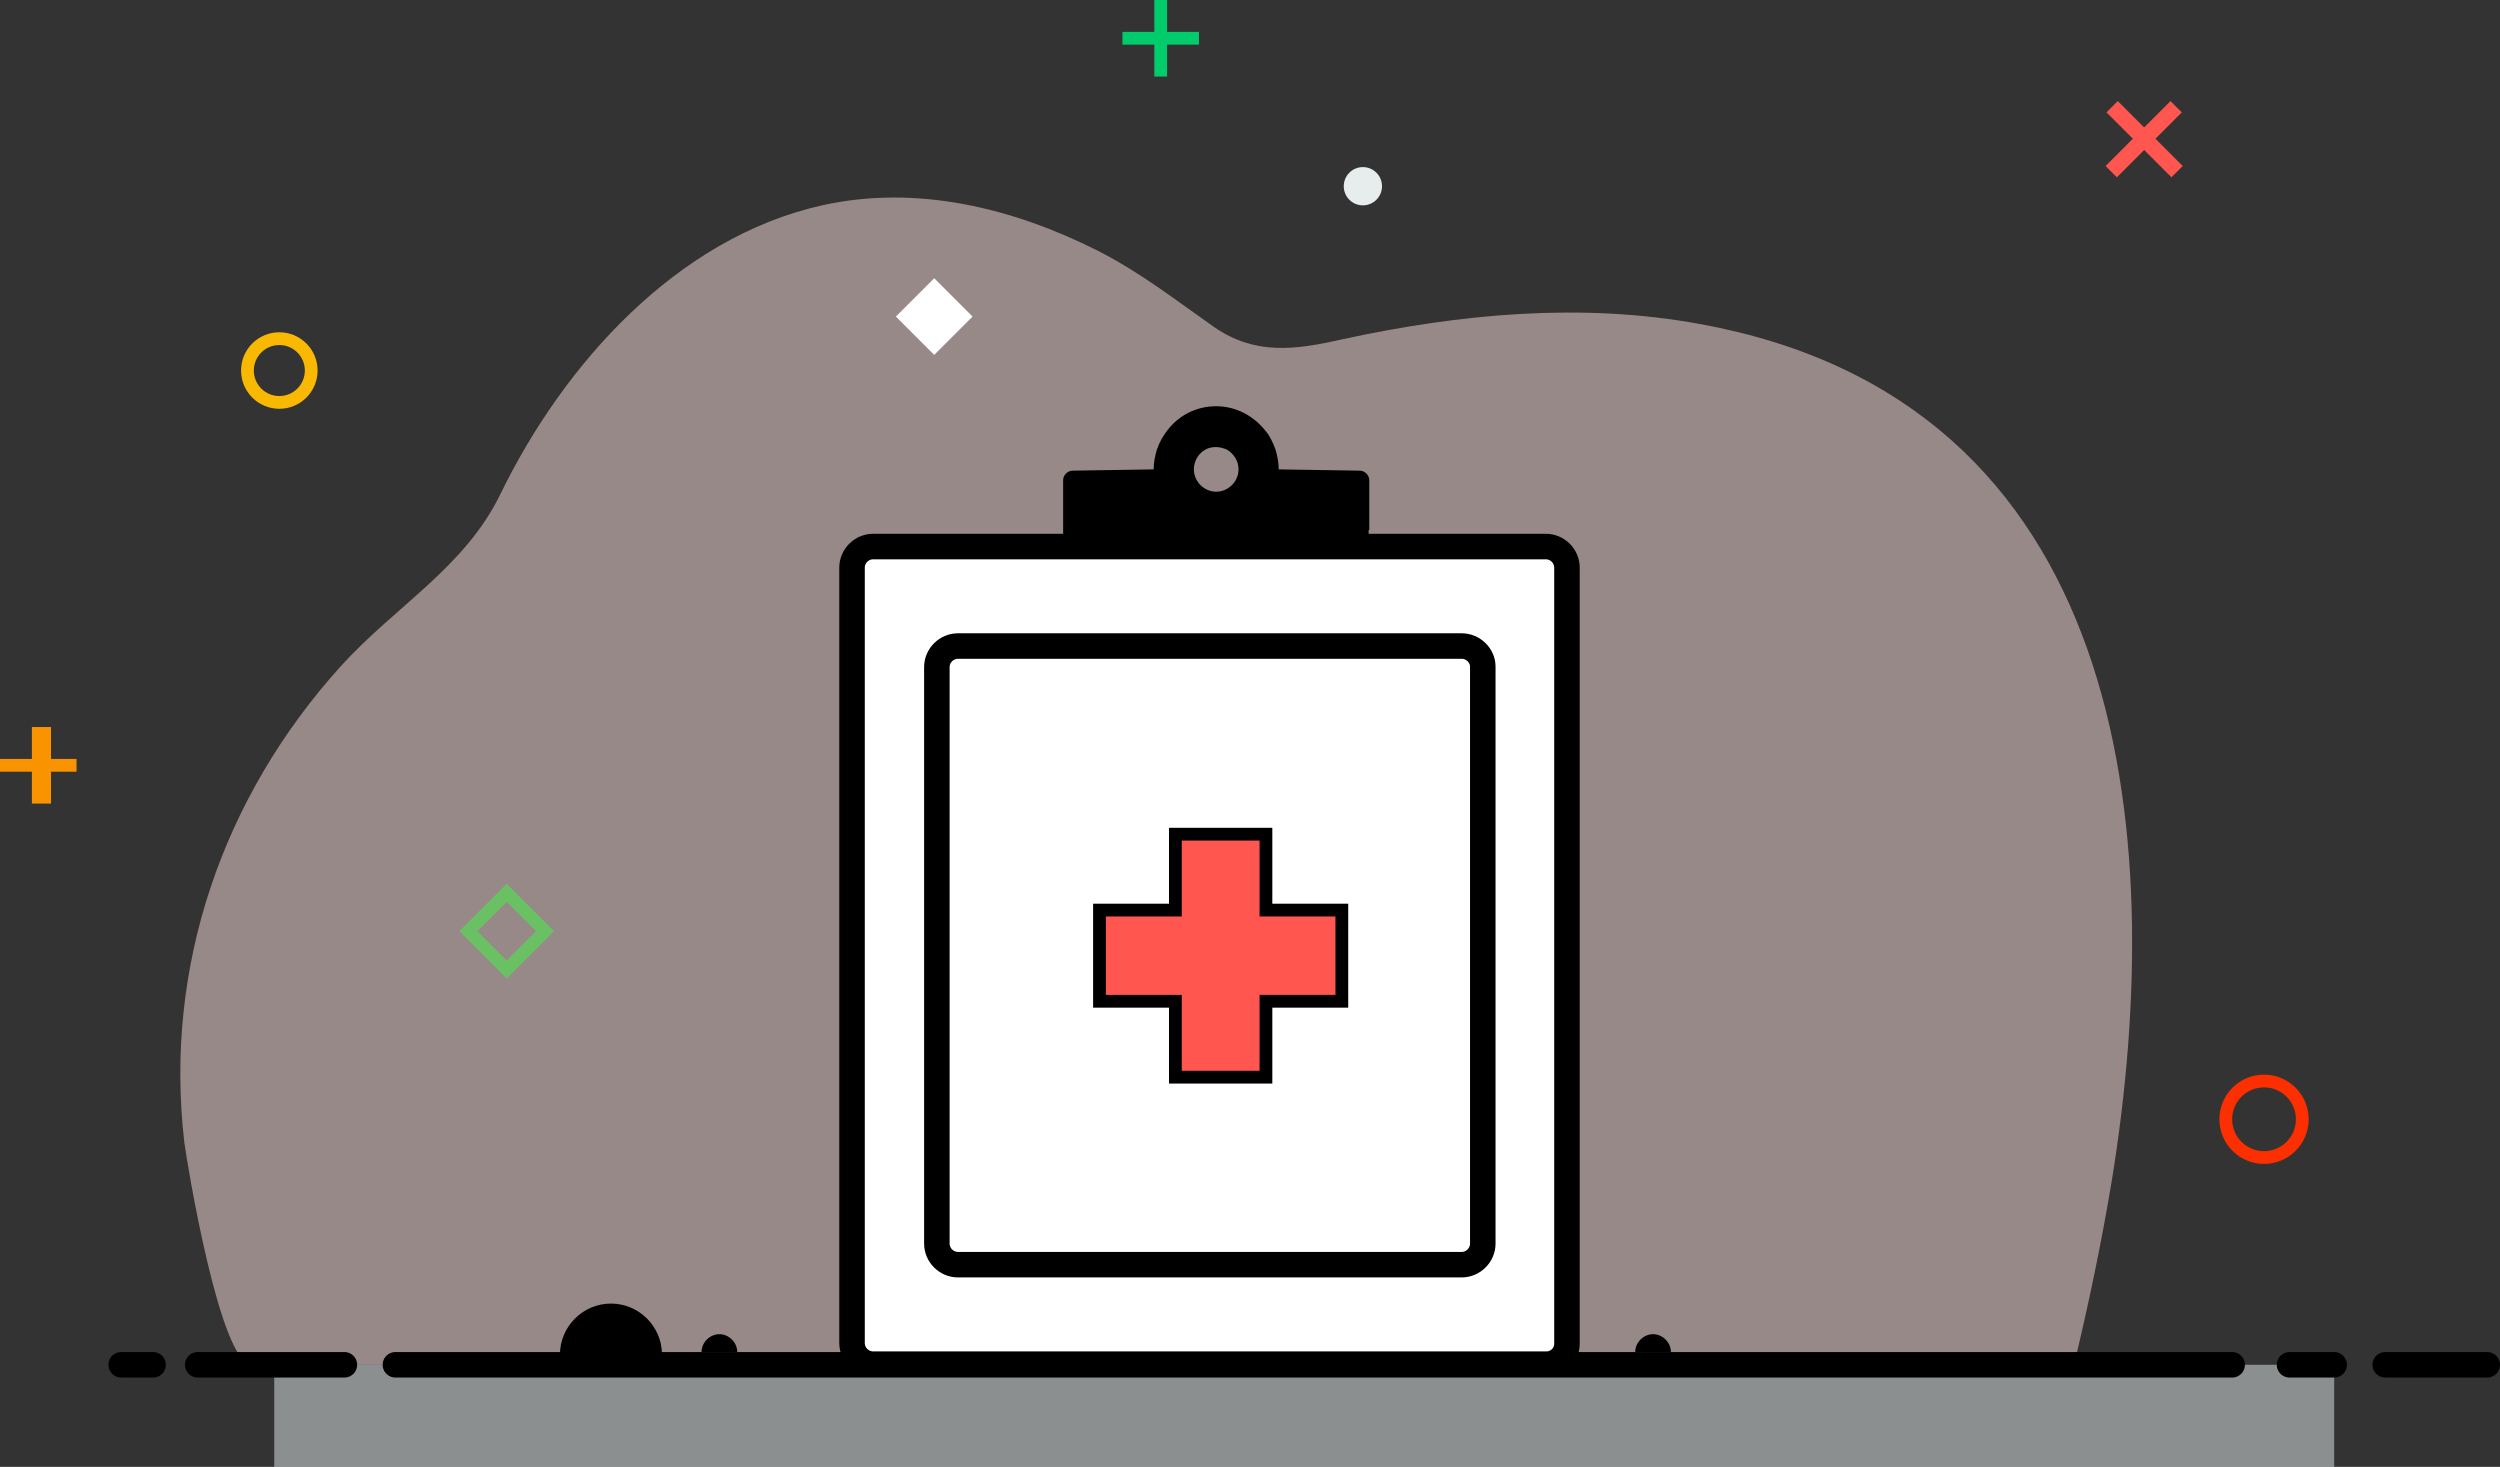
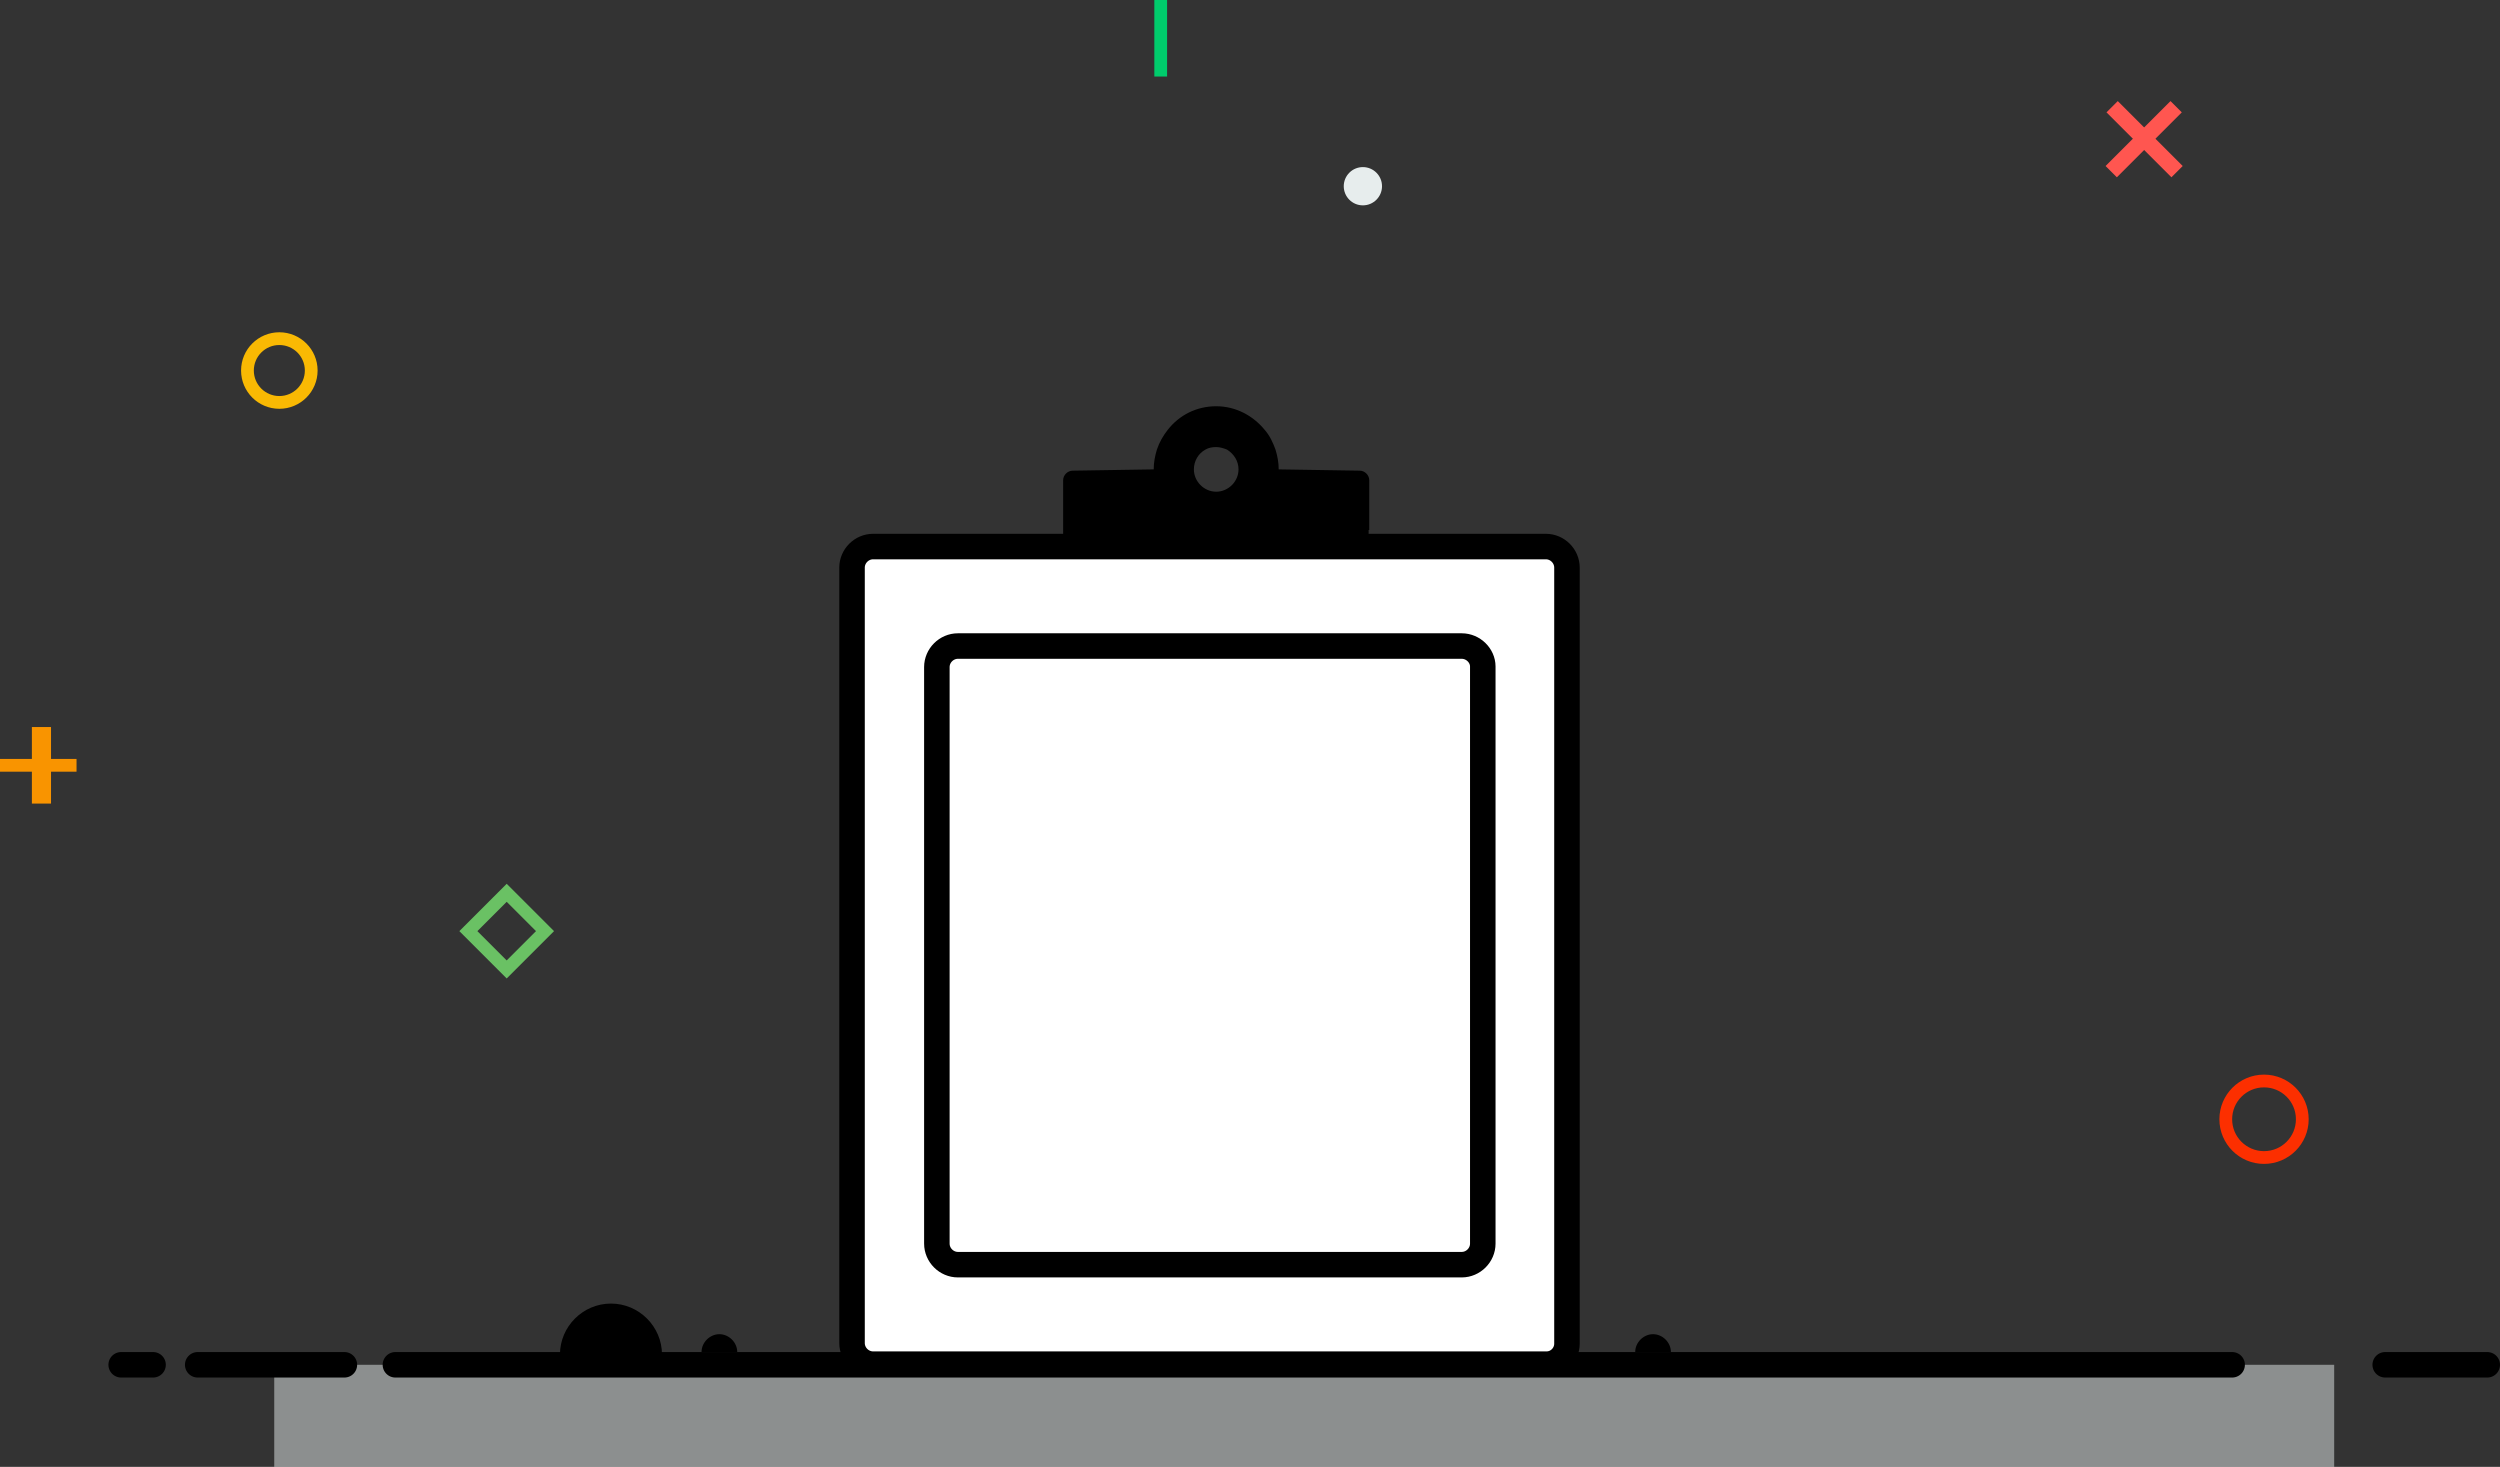
<svg xmlns="http://www.w3.org/2000/svg" version="1.1" id="Layer_1" x="0px" y="0px" viewBox="0 0 392 230" style="enable-background:new 0 0 392 230;" xml:space="preserve">
  <rect x="0" y="0" width="392" height="230" fill="#333333" stroke="none" />
  <style type="text/css">
	.st0{opacity:0.5;fill:#FDE0DD;}
	.st1{opacity:0.5;fill:#E7EDED;}
	.st2{fill:none;stroke:#000000;stroke-width:4;stroke-linecap:round;stroke-miterlimit:10;}
	.st3{fill:none;stroke:#F9B903;stroke-width:2;stroke-miterlimit:10;}
	.st4{fill:none;stroke:#FC2F00;stroke-width:2;stroke-miterlimit:10;}
	.st5{fill:#E7EDED;}
	.st6{fill:#00CC6C;}
	.st7{fill:#F99400;}
	.st8{fill:#FF5650;}
	.st9{fill:none;stroke:#6AC164;stroke-width:2;stroke-miterlimit:10;}
	.st10{fill:#FFFFFF;}
	.st11{fill:#FFFFFF;stroke:#000000;stroke-width:4;stroke-miterlimit:10;}
	.st12{fill:#FF5650;stroke:#000000;stroke-width:2;stroke-miterlimit:10;}
</style>
  <g>
    <g>
-       <path class="st0" d="M39.5,214c-5,0-10.2-31.8-10.6-34.9c-3.2-27.5,6-54.1,24.5-74.6C62,95,72.9,89,78.5,77.4    c9.9-20.3,27.6-40.1,50.4-45.2c14.8-3.3,29.9,0.4,43.2,7.1c6.7,3.4,12.3,7.8,18.3,12c6.4,4.4,12.6,3.6,20.1,1.9    c18.4-4,37.5-5.8,56-2.4c66.8,12.1,73.7,78.8,64.6,134.5c-1.6,9.6-3.6,19.2-5.9,28.7C325.3,214,39.7,214,39.5,214z" />
      <g>
        <g>
          <rect x="43" y="214" class="st1" width="323" height="16" />
          <line class="st2" x1="374" y1="214" x2="390" y2="214" />
-           <line class="st2" x1="359" y1="214" x2="366" y2="214" />
          <line class="st2" x1="62" y1="214" x2="350" y2="214" />
          <line class="st2" x1="31" y1="214" x2="54" y2="214" />
          <line class="st2" x1="19" y1="214" x2="24" y2="214" />
        </g>
      </g>
    </g>
    <circle class="st3" cx="43.8" cy="58.1" r="5" />
    <circle class="st4" cx="355" cy="175.5" r="6" />
    <circle class="st5" cx="213.7" cy="29.2" r="3" />
    <rect x="181" class="st6" width="2" height="12" />
-     <rect x="181" transform="matrix(-1.836970e-16 1 -1 -1.836970e-16 188 -176)" class="st6" width="2" height="12" />
    <rect x="5" y="114" class="st7" width="3" height="12" />
    <rect x="5" y="114" transform="matrix(-1.836970e-16 1 -1 -1.836970e-16 126 114)" class="st7" width="2" height="12" />
    <rect x="334.9" y="14.7" transform="matrix(0.707 0.707 -0.707 0.707 113.955 -231.317)" class="st8" width="2.5" height="14.4" />
    <rect x="334.9" y="14.7" transform="matrix(-0.707 0.707 -0.707 -0.707 589.415 -200.349)" class="st8" width="2.5" height="14.4" />
    <rect x="75.2" y="141.8" transform="matrix(0.707 -0.707 0.707 0.707 -79.979 98.915)" class="st9" width="8.5" height="8.5" />
-     <rect x="142.3" y="45.4" transform="matrix(0.707 -0.707 0.707 0.707 7.772 118.145)" class="st10" width="8.5" height="8.5" />
    <path d="M110,212c0-1.5,1.3-2.8,2.8-2.8c1.5,0,2.8,1.3,2.8,2.8" />
    <path d="M256.4,212c0-1.5,1.3-2.8,2.8-2.8c1.5,0,2.8,1.3,2.8,2.8" />
    <path d="M87.8,212.4c0-4.4,3.6-8,8-8c4.4,0,8,3.6,8,8" />
  </g>
  <g>
    <path class="st11" d="M242.5,213.9H136.9c-1.8,0-3.3-1.5-3.3-3.3V89c0-1.8,1.5-3.3,3.3-3.3h105.5c1.8,0,3.3,1.5,3.3,3.3v121.7   C245.7,212.4,244.3,213.9,242.5,213.9z" />
    <path class="st11" d="M229.2,101.3h-79c-1.8,0-3.3,1.5-3.3,3.3V195c0,1.8,1.5,3.3,3.3,3.3h79c1.8,0,3.3-1.5,3.3-3.3v-90.5   C232.5,102.8,231,101.3,229.2,101.3z" />
    <g>
      <g>
        <path d="M214.7,83.1v-7.8c0-0.8-0.7-1.5-1.5-1.5l-12.7-0.2c0-1.1-0.2-2.1-0.5-3.1c-0.4-1.1-0.9-2.2-1.7-3.1     c-1.8-2.2-4.5-3.7-7.6-3.7c-3.1,0-5.8,1.4-7.6,3.7c-0.7,0.9-1.3,1.9-1.7,3.1c-0.3,1-0.5,2-0.5,3.1l-12.7,0.2     c-0.8,0-1.5,0.7-1.5,1.5v7.8v4.5h47.9V83.1z M194.2,73.6c0,1.9-1.6,3.5-3.5,3.5c-1.9,0-3.5-1.6-3.5-3.5l0,0     c0-1.3,0.7-2.5,1.8-3.1c0.5-0.3,1.1-0.4,1.7-0.4c0.6,0,1.2,0.2,1.7,0.4C193.5,71.2,194.2,72.3,194.2,73.6L194.2,73.6z" />
      </g>
    </g>
-     <path class="st12" d="M172.4,142.7h11.9v-11.9h14.2v11.9h11.9v14.3h-11.9v11.9h-14.2v-11.9h-11.9L172.4,142.7L172.4,142.7z" />
  </g>
</svg>